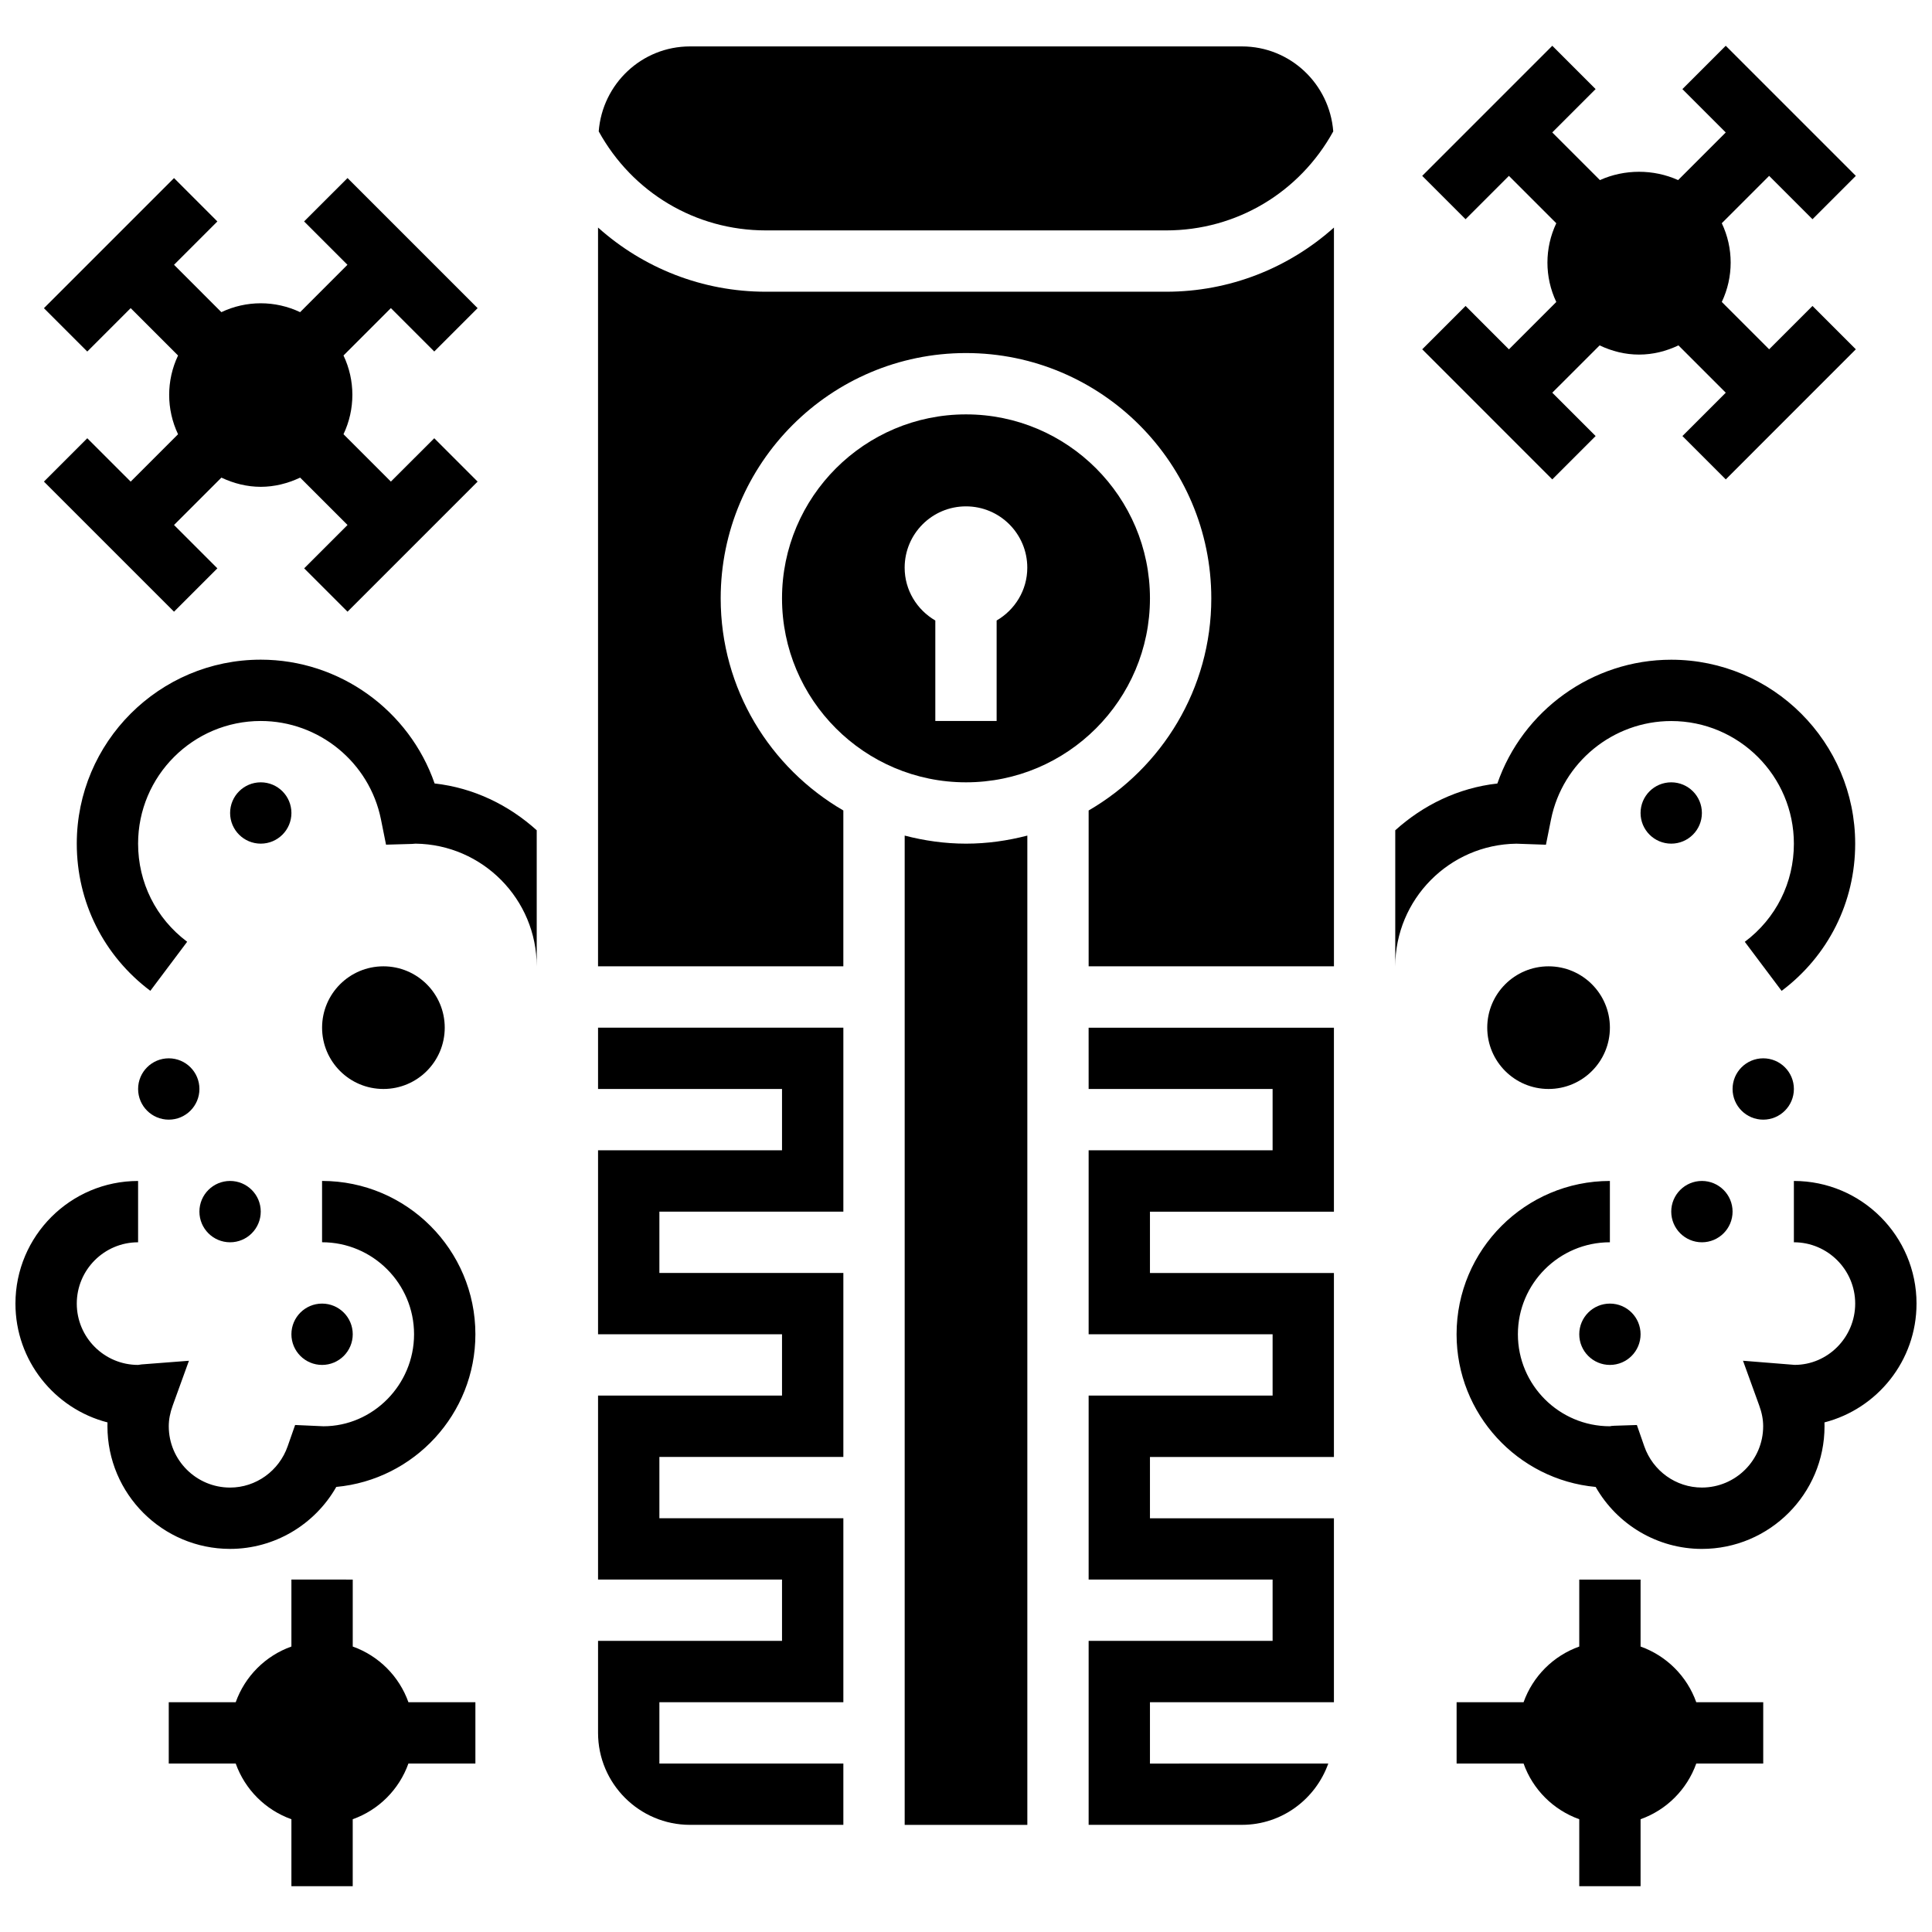
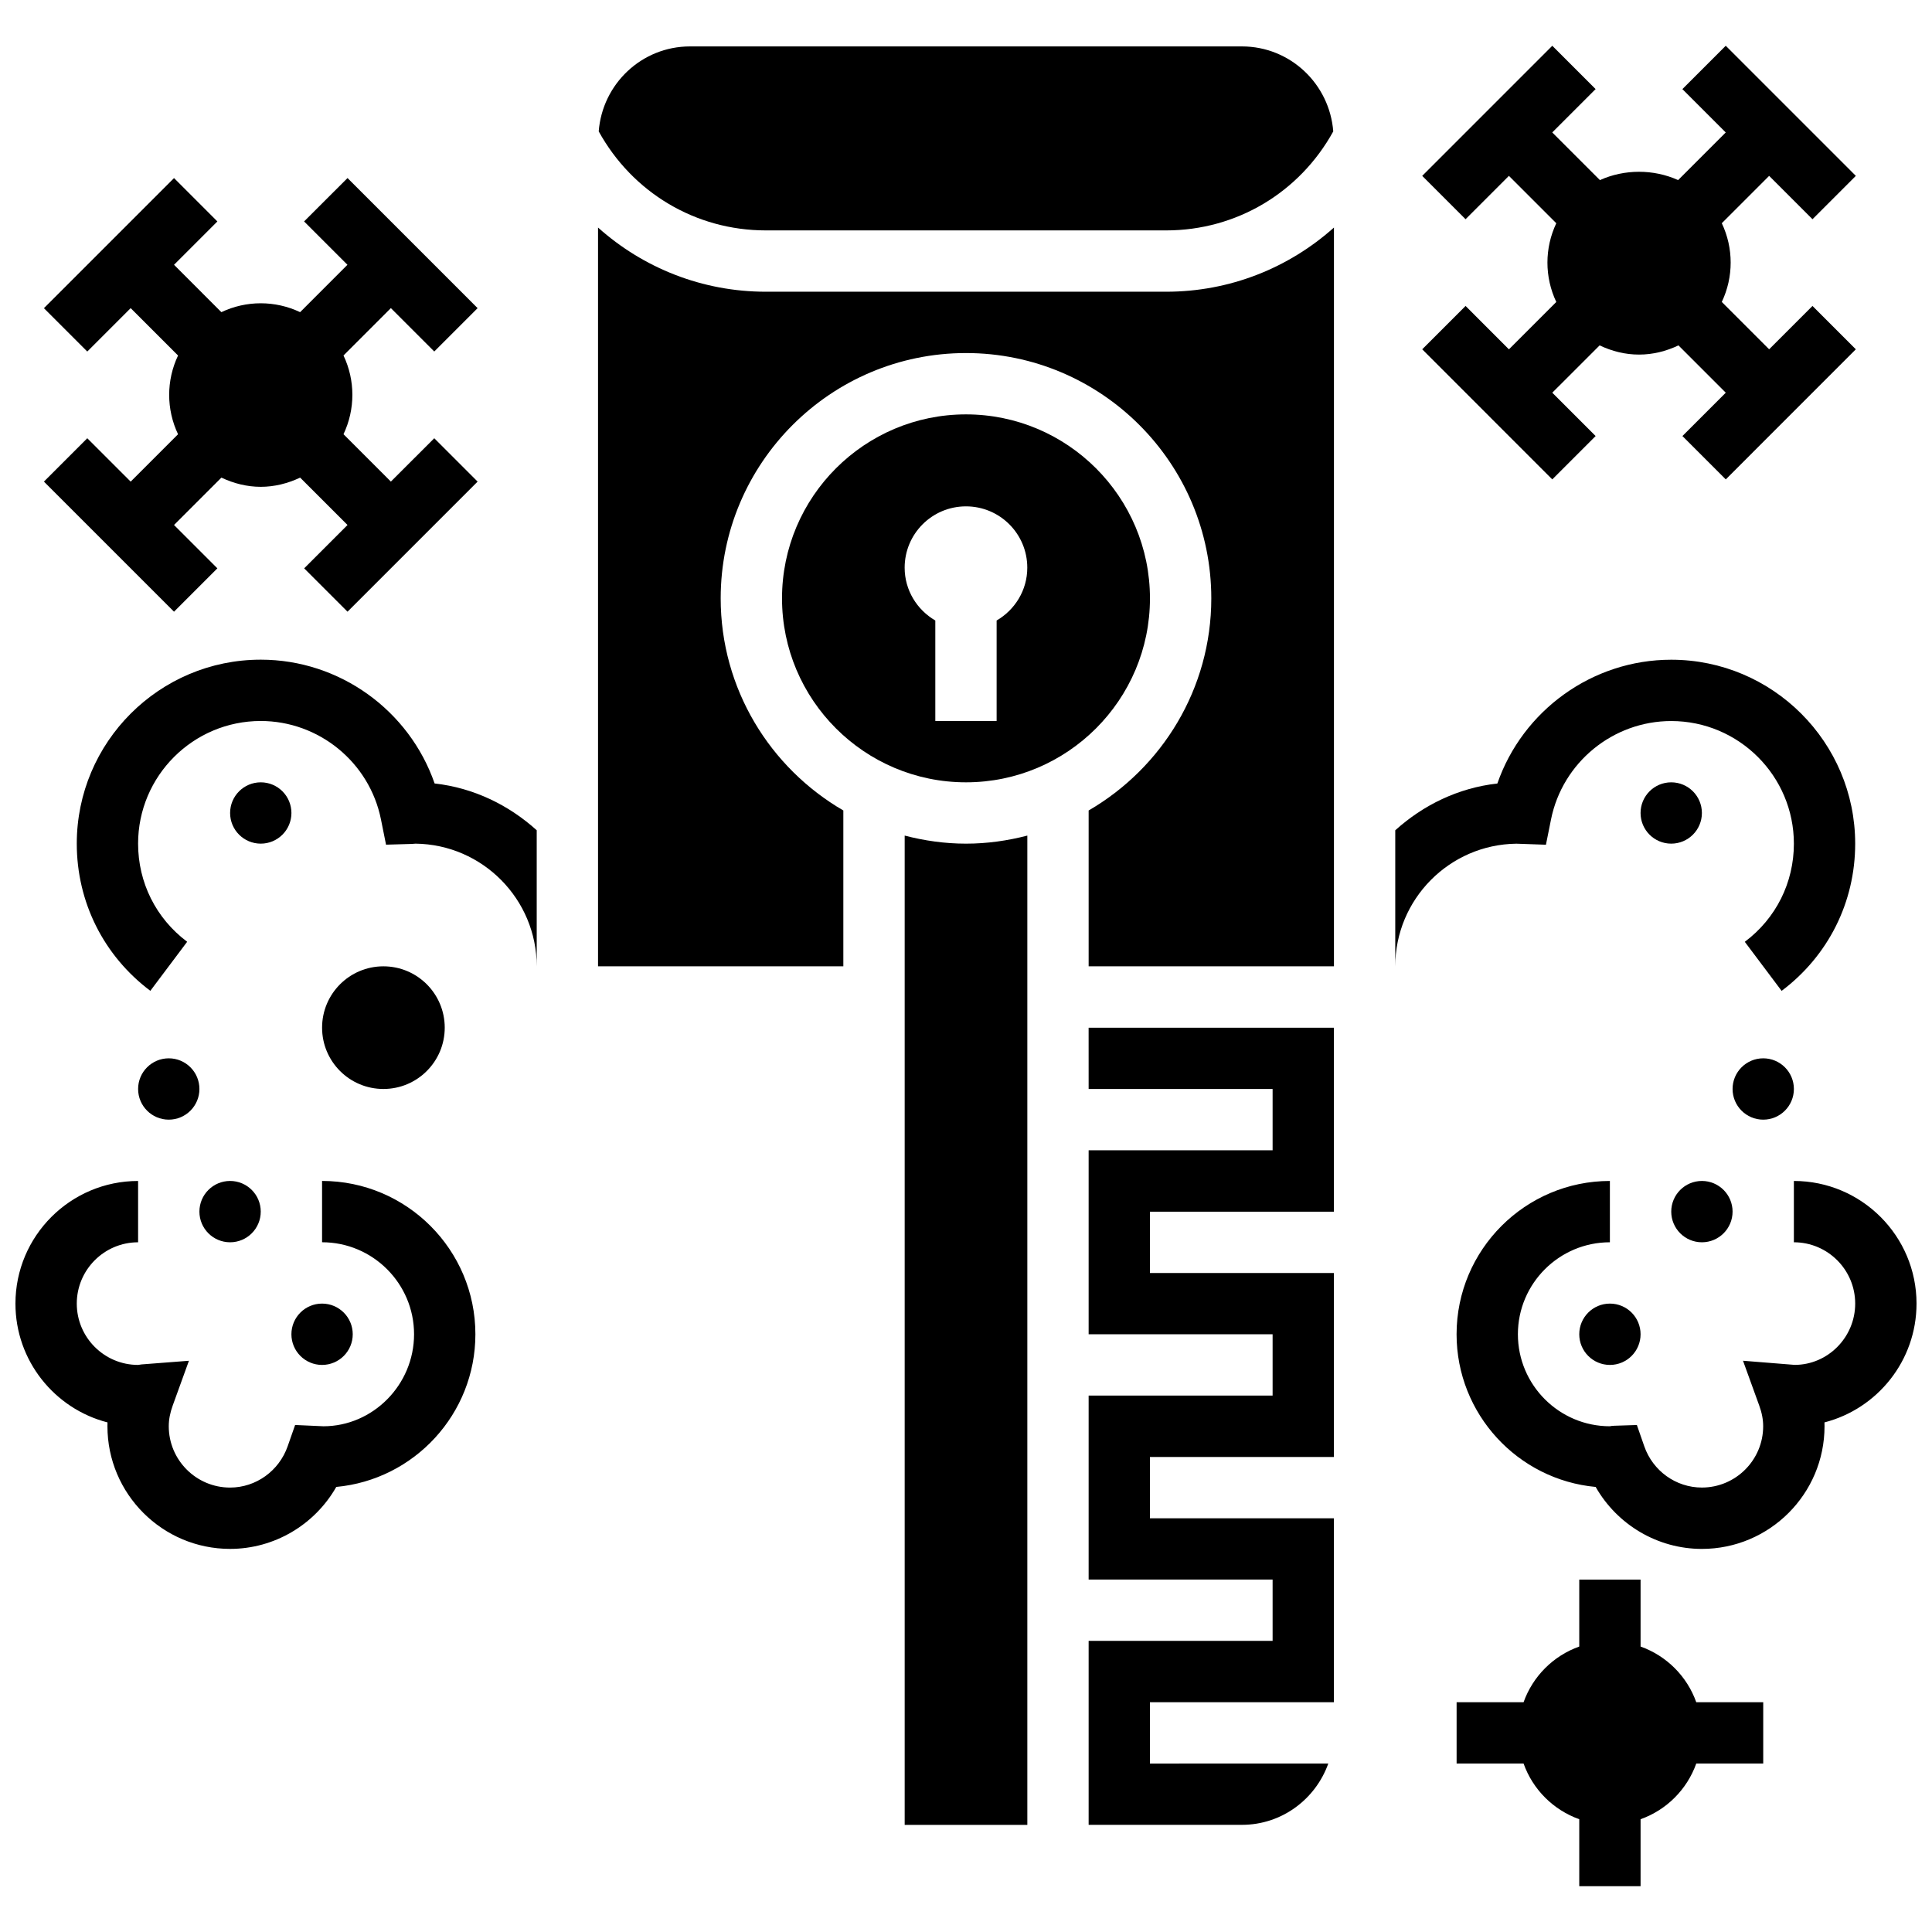
<svg xmlns="http://www.w3.org/2000/svg" width="800px" height="800px" version="1.1" viewBox="144 144 512 512">
  <defs>
    <clipPath id="b">
      <path d="m148.09 456h121.91v99h-121.91z" />
    </clipPath>
    <clipPath id="a">
      <path d="m530 456h121.9v99h-121.9z" />
    </clipPath>
  </defs>
  <path d="m213.1 318.82c-26.891 0-48.754 21.867-48.754 48.754 0 15.48 7.109 29.699 19.496 39.004l9.758-13c-8.266-6.199-13.004-15.684-13.004-26.004 0-17.926 14.578-32.504 32.504-32.504 15.414 0 28.816 10.961 31.855 26.066l1.348 6.711 6.852-0.195c0.332-0.008 0.656-0.031 0.984-0.074 17.738 0.219 32.098 14.715 32.098 32.504v-36.055c-7.379-6.656-16.668-11.238-27.059-12.398-6.707-19.344-25.152-32.809-46.078-32.809z" />
  <path d="m553.69 367.86 1.348-6.711c3.039-15.098 16.43-26.066 31.855-26.066 17.926 0 32.504 14.578 32.504 32.504 0 10.32-4.738 19.805-13.008 26.004l9.758 13c12.383-9.305 19.496-23.523 19.496-39.004 0-26.891-21.867-48.754-48.754-48.754-20.926 0-39.371 13.465-46.074 32.805-10.395 1.16-19.68 5.738-27.059 12.398v36.055c0-17.789 14.367-32.293 32.105-32.504z" />
  <path d="m448.75 302.57c0-26.891-21.867-48.754-48.754-48.754-26.891 0-48.754 21.867-48.754 48.754 0 26.891 21.867 48.754 48.754 48.754s48.754-21.867 48.754-48.754zm-65.008-8.129c0-8.98 7.273-16.25 16.25-16.25 8.98 0 16.25 7.273 16.25 16.25 0 5.996-3.289 11.18-8.125 14v26.629h-16.25v-26.629c-4.832-2.816-8.125-8.004-8.125-14z" />
  <path d="m346.95 221.31c-16.82 0-32.445-6.266-44.465-17.008v195.78h65.008v-41.297c-19.398-11.262-32.504-32.211-32.504-56.215 0-35.844 29.164-65.008 65.008-65.008s65.008 29.164 65.008 65.008c0 23.996-13.105 44.953-32.504 56.215v41.297h65.008v-195.78c-12.02 10.742-27.637 17.008-44.465 17.008z" />
  <path d="m432.5 432.59h48.754v16.25h-48.754v48.754h48.754v16.25h-48.754v48.754h48.754v16.25h-48.754v48.754h40.629c10.578 0 19.52-6.816 22.883-16.25l-47.262 0.012v-16.25h48.754v-48.754h-48.754v-16.25h48.754v-48.754h-48.754v-16.25h48.754v-48.754h-65.008z" />
  <path d="m383.75 365.44v262.17h32.504v-262.17c-5.207 1.348-10.629 2.137-16.25 2.137-5.625 0-11.043-0.785-16.254-2.137z" />
-   <path d="m302.49 432.59h48.754v16.25h-48.754v48.754h48.754v16.25h-48.754v48.754h48.754v16.25h-48.754v24.379c0 13.441 10.938 24.379 24.379 24.379h40.629v-16.25h-48.754v-16.25h48.754v-48.754h-48.754v-16.25h48.754v-48.754h-48.754v-16.25h48.754v-48.754h-65.008z" />
  <path d="m346.95 205.06h106.1c18.625 0 35.355-10.043 44.277-26.238-0.977-12.566-11.395-22.52-24.199-22.52h-146.27c-12.805 0-23.223 9.953-24.191 22.516 8.926 16.195 25.656 26.242 44.281 26.242z" />
  <g clip-path="url(#b)">
    <path d="m229.35 456.96v16.25c13.441 0 24.379 10.938 24.379 24.379s-10.938 24.379-24.012 24.387l-7.508-0.34-1.973 5.633c-2.285 6.547-8.422 10.953-15.262 10.953-8.965 0-16.25-7.289-16.25-16.25 0-1.762 0.34-3.559 1.055-5.516l4.289-11.84-12.562 0.969-0.91 0.133c-8.965 0-16.25-7.289-16.25-16.25 0-8.965 7.289-16.25 16.25-16.25v-16.25c-17.926 0-32.504 14.578-32.504 32.504 0 15.121 10.375 27.871 24.395 31.48-0.008 0.332-0.016 0.676-0.016 1.016 0 17.926 14.578 32.504 32.504 32.504 11.742 0 22.438-6.41 28.141-16.422 20.648-1.91 36.867-19.324 36.867-40.461 0-22.402-18.227-40.629-40.633-40.629z" />
  </g>
  <path d="m261.86 416.34c0 8.977-7.273 16.25-16.25 16.25-8.977 0-16.254-7.273-16.254-16.25 0-8.977 7.277-16.254 16.254-16.254 8.977 0 16.25 7.277 16.25 16.254" />
  <path d="m196.85 432.59c0 4.488-3.637 8.129-8.125 8.129-4.488 0-8.125-3.641-8.125-8.129 0-4.484 3.637-8.125 8.125-8.125 4.488 0 8.125 3.641 8.125 8.125" />
  <path d="m221.23 359.45c0 4.488-3.637 8.125-8.125 8.125-4.488 0-8.125-3.637-8.125-8.125s3.637-8.125 8.125-8.125c4.488 0 8.125 3.637 8.125 8.125" />
  <path d="m237.48 497.59c0 4.488-3.641 8.129-8.129 8.129-4.484 0-8.125-3.641-8.125-8.129 0-4.484 3.641-8.125 8.125-8.125 4.488 0 8.129 3.641 8.129 8.125" />
  <path d="m213.1 465.09c0 4.488-3.637 8.129-8.125 8.129-4.488 0-8.129-3.641-8.129-8.129 0-4.484 3.641-8.125 8.129-8.125 4.488 0 8.125 3.641 8.125 8.125" />
-   <path d="m237.48 580.35v-17.746l-16.254-0.004v17.746c-6.883 2.453-12.301 7.875-14.758 14.758h-17.746v16.25h17.746c2.457 6.887 7.875 12.305 14.758 14.762v17.746h16.25v-17.746c6.883-2.453 12.301-7.875 14.758-14.758h17.75v-16.25h-17.746c-2.457-6.887-7.875-12.305-14.758-14.758z" />
  <path d="m167.13 260.14-11.488 11.488 34.477 34.477 11.488-11.488-11.488-11.488 12.555-12.555c3.301 1.566 6.852 2.438 10.434 2.438s7.133-0.879 10.434-2.438l12.555 12.555-11.488 11.488 11.488 11.488 34.477-34.477-11.488-11.488-11.5 11.488-12.555-12.555c3.137-6.606 3.137-14.27 0-20.867l12.555-12.555 11.5 11.5 11.488-11.488-34.477-34.477-11.508 11.496 11.488 11.488-12.543 12.555c-6.606-3.137-14.262-3.137-20.867 0l-12.547-12.551 11.488-11.488-11.488-11.492-34.477 34.477 11.488 11.488 11.5-11.5 12.555 12.555c-3.137 6.606-3.137 14.262 0 20.867l-12.555 12.555z" />
  <path d="m532.39 225.08-11.488 11.488 34.469 34.477 11.488-11.488-11.488-11.488 12.547-12.539c3.234 1.543 6.754 2.438 10.449 2.438 3.688 0 7.207-0.895 10.441-2.438l12.539 12.539-11.488 11.488 11.488 11.488 34.469-34.477-11.488-11.488-11.488 11.488-12.547-12.547c3.137-6.606 3.137-14.262 0-20.867l12.547-12.547 11.488 11.488 11.488-11.488-34.477-34.477-11.488 11.488 11.488 11.488-12.621 12.621c-6.516-2.941-14.203-2.934-20.723 0l-12.629-12.629 11.488-11.488-11.484-11.48-34.469 34.477 11.488 11.488 11.488-11.488 12.555 12.555c-3.129 6.606-3.129 14.262 0 20.867l-12.551 12.551z" />
  <g clip-path="url(#a)">
    <path d="m651.9 489.47c0-17.926-14.578-32.504-32.504-32.504v16.25c8.965 0 16.25 7.289 16.25 16.25 0 8.965-7.281 16.242-16.039 16.242h-0.008l-13.684-1.098 4.289 11.84c0.715 1.949 1.055 3.754 1.055 5.516 0 8.965-7.289 16.25-16.25 16.25-6.852 0-12.984-4.394-15.262-10.945l-1.957-5.629-5.973 0.195c-0.512 0.016-1.023 0.074-1.18 0.137-13.441 0-24.379-10.938-24.379-24.379s10.938-24.379 24.379-24.379v-16.25c-22.402 0-40.629 18.227-40.629 40.629 0 21.137 16.219 38.551 36.859 40.461 5.703 10.012 16.398 16.422 28.148 16.422 17.926 0 32.504-14.578 32.504-32.504 0-0.34-0.008-0.684-0.016-1.023 14.02-3.609 24.395-16.355 24.395-31.48z" />
  </g>
-   <path d="m570.64 416.34c0 8.977-7.277 16.25-16.254 16.25-8.973 0-16.25-7.273-16.25-16.25 0-8.977 7.277-16.254 16.25-16.254 8.977 0 16.254 7.277 16.254 16.254" />
  <path d="m619.4 432.59c0 4.488-3.637 8.129-8.125 8.129-4.488 0-8.125-3.641-8.125-8.129 0-4.484 3.637-8.125 8.125-8.125 4.488 0 8.125 3.641 8.125 8.125" />
  <path d="m595.02 359.45c0 4.488-3.641 8.125-8.129 8.125s-8.125-3.637-8.125-8.125 3.637-8.125 8.125-8.125 8.129 3.637 8.129 8.125" />
  <path d="m578.77 497.59c0 4.488-3.637 8.129-8.125 8.129s-8.125-3.641-8.125-8.129c0-4.484 3.637-8.125 8.125-8.125s8.125 3.641 8.125 8.125" />
  <path d="m603.15 465.09c0 4.488-3.641 8.129-8.125 8.129-4.488 0-8.129-3.641-8.129-8.129 0-4.484 3.641-8.125 8.129-8.125 4.484 0 8.125 3.641 8.125 8.125" />
  <path d="m578.77 580.35v-17.746h-16.25v17.746c-6.883 2.453-12.301 7.875-14.758 14.758l-17.746-0.004v16.25h17.746c2.453 6.883 7.875 12.301 14.758 14.758v17.746h16.25v-17.746c6.883-2.453 12.301-7.875 14.758-14.758l17.746 0.004v-16.25h-17.746c-2.453-6.887-7.875-12.305-14.758-14.758z" />
</svg>